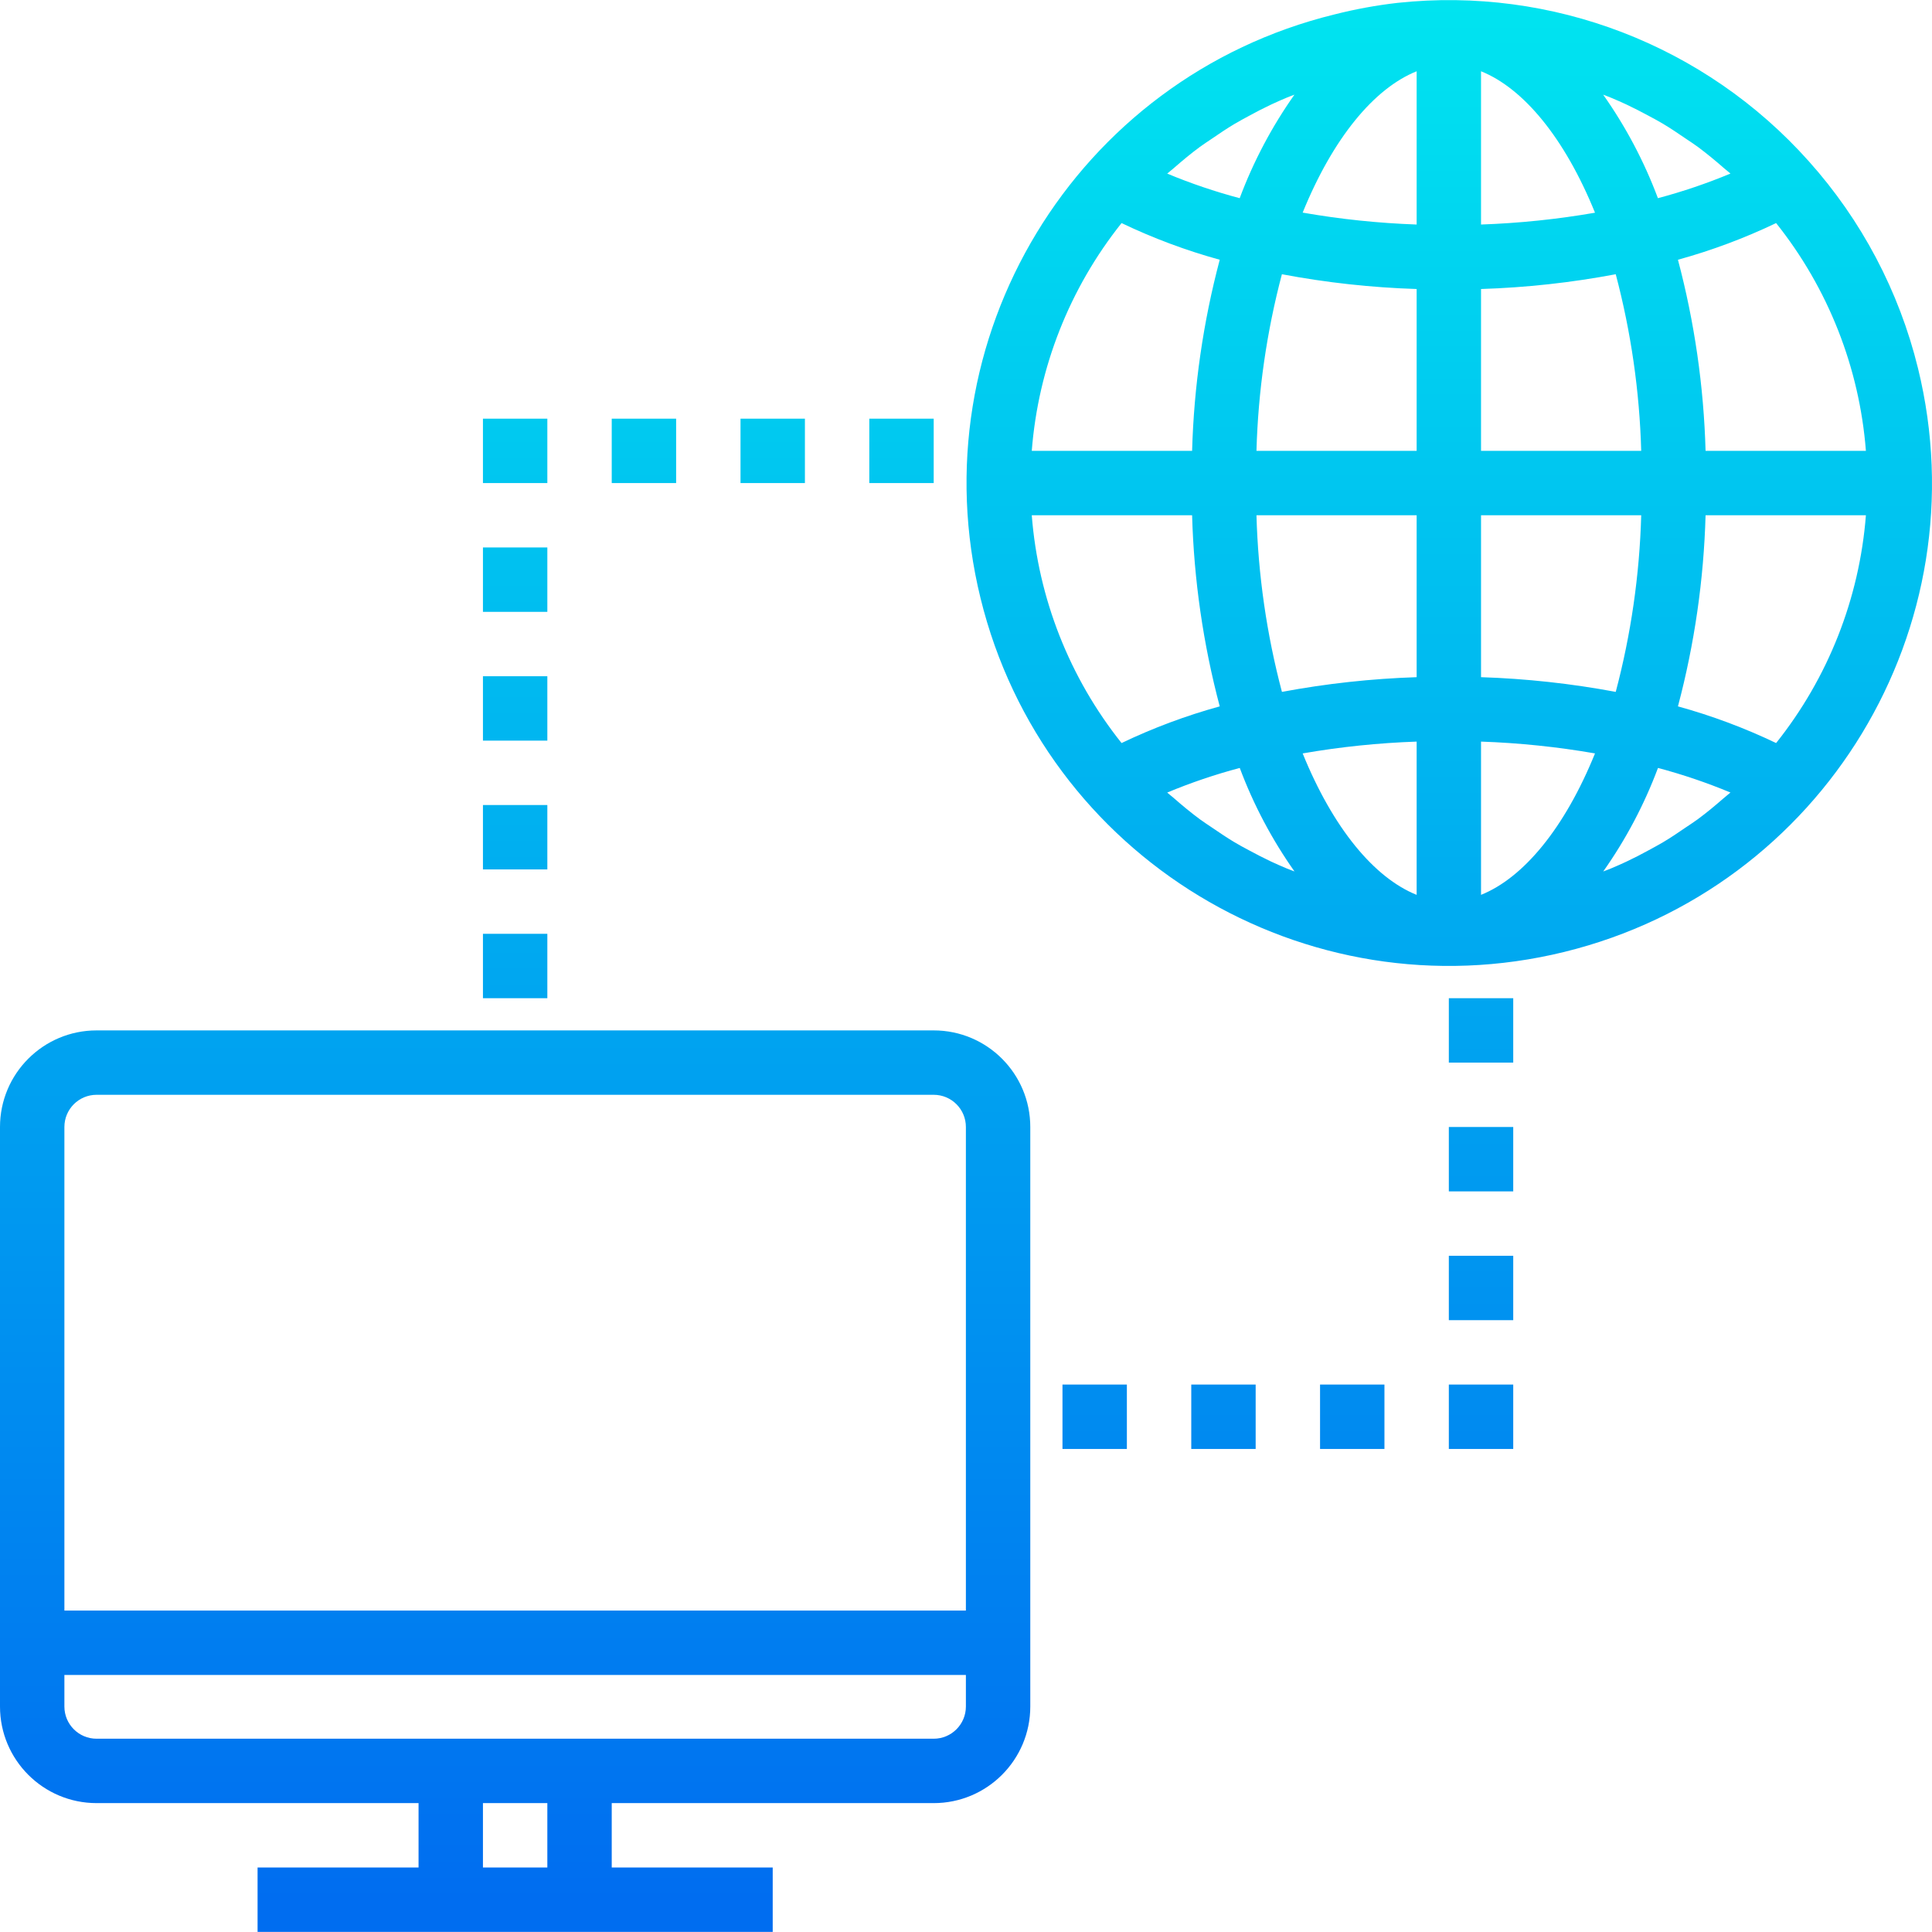
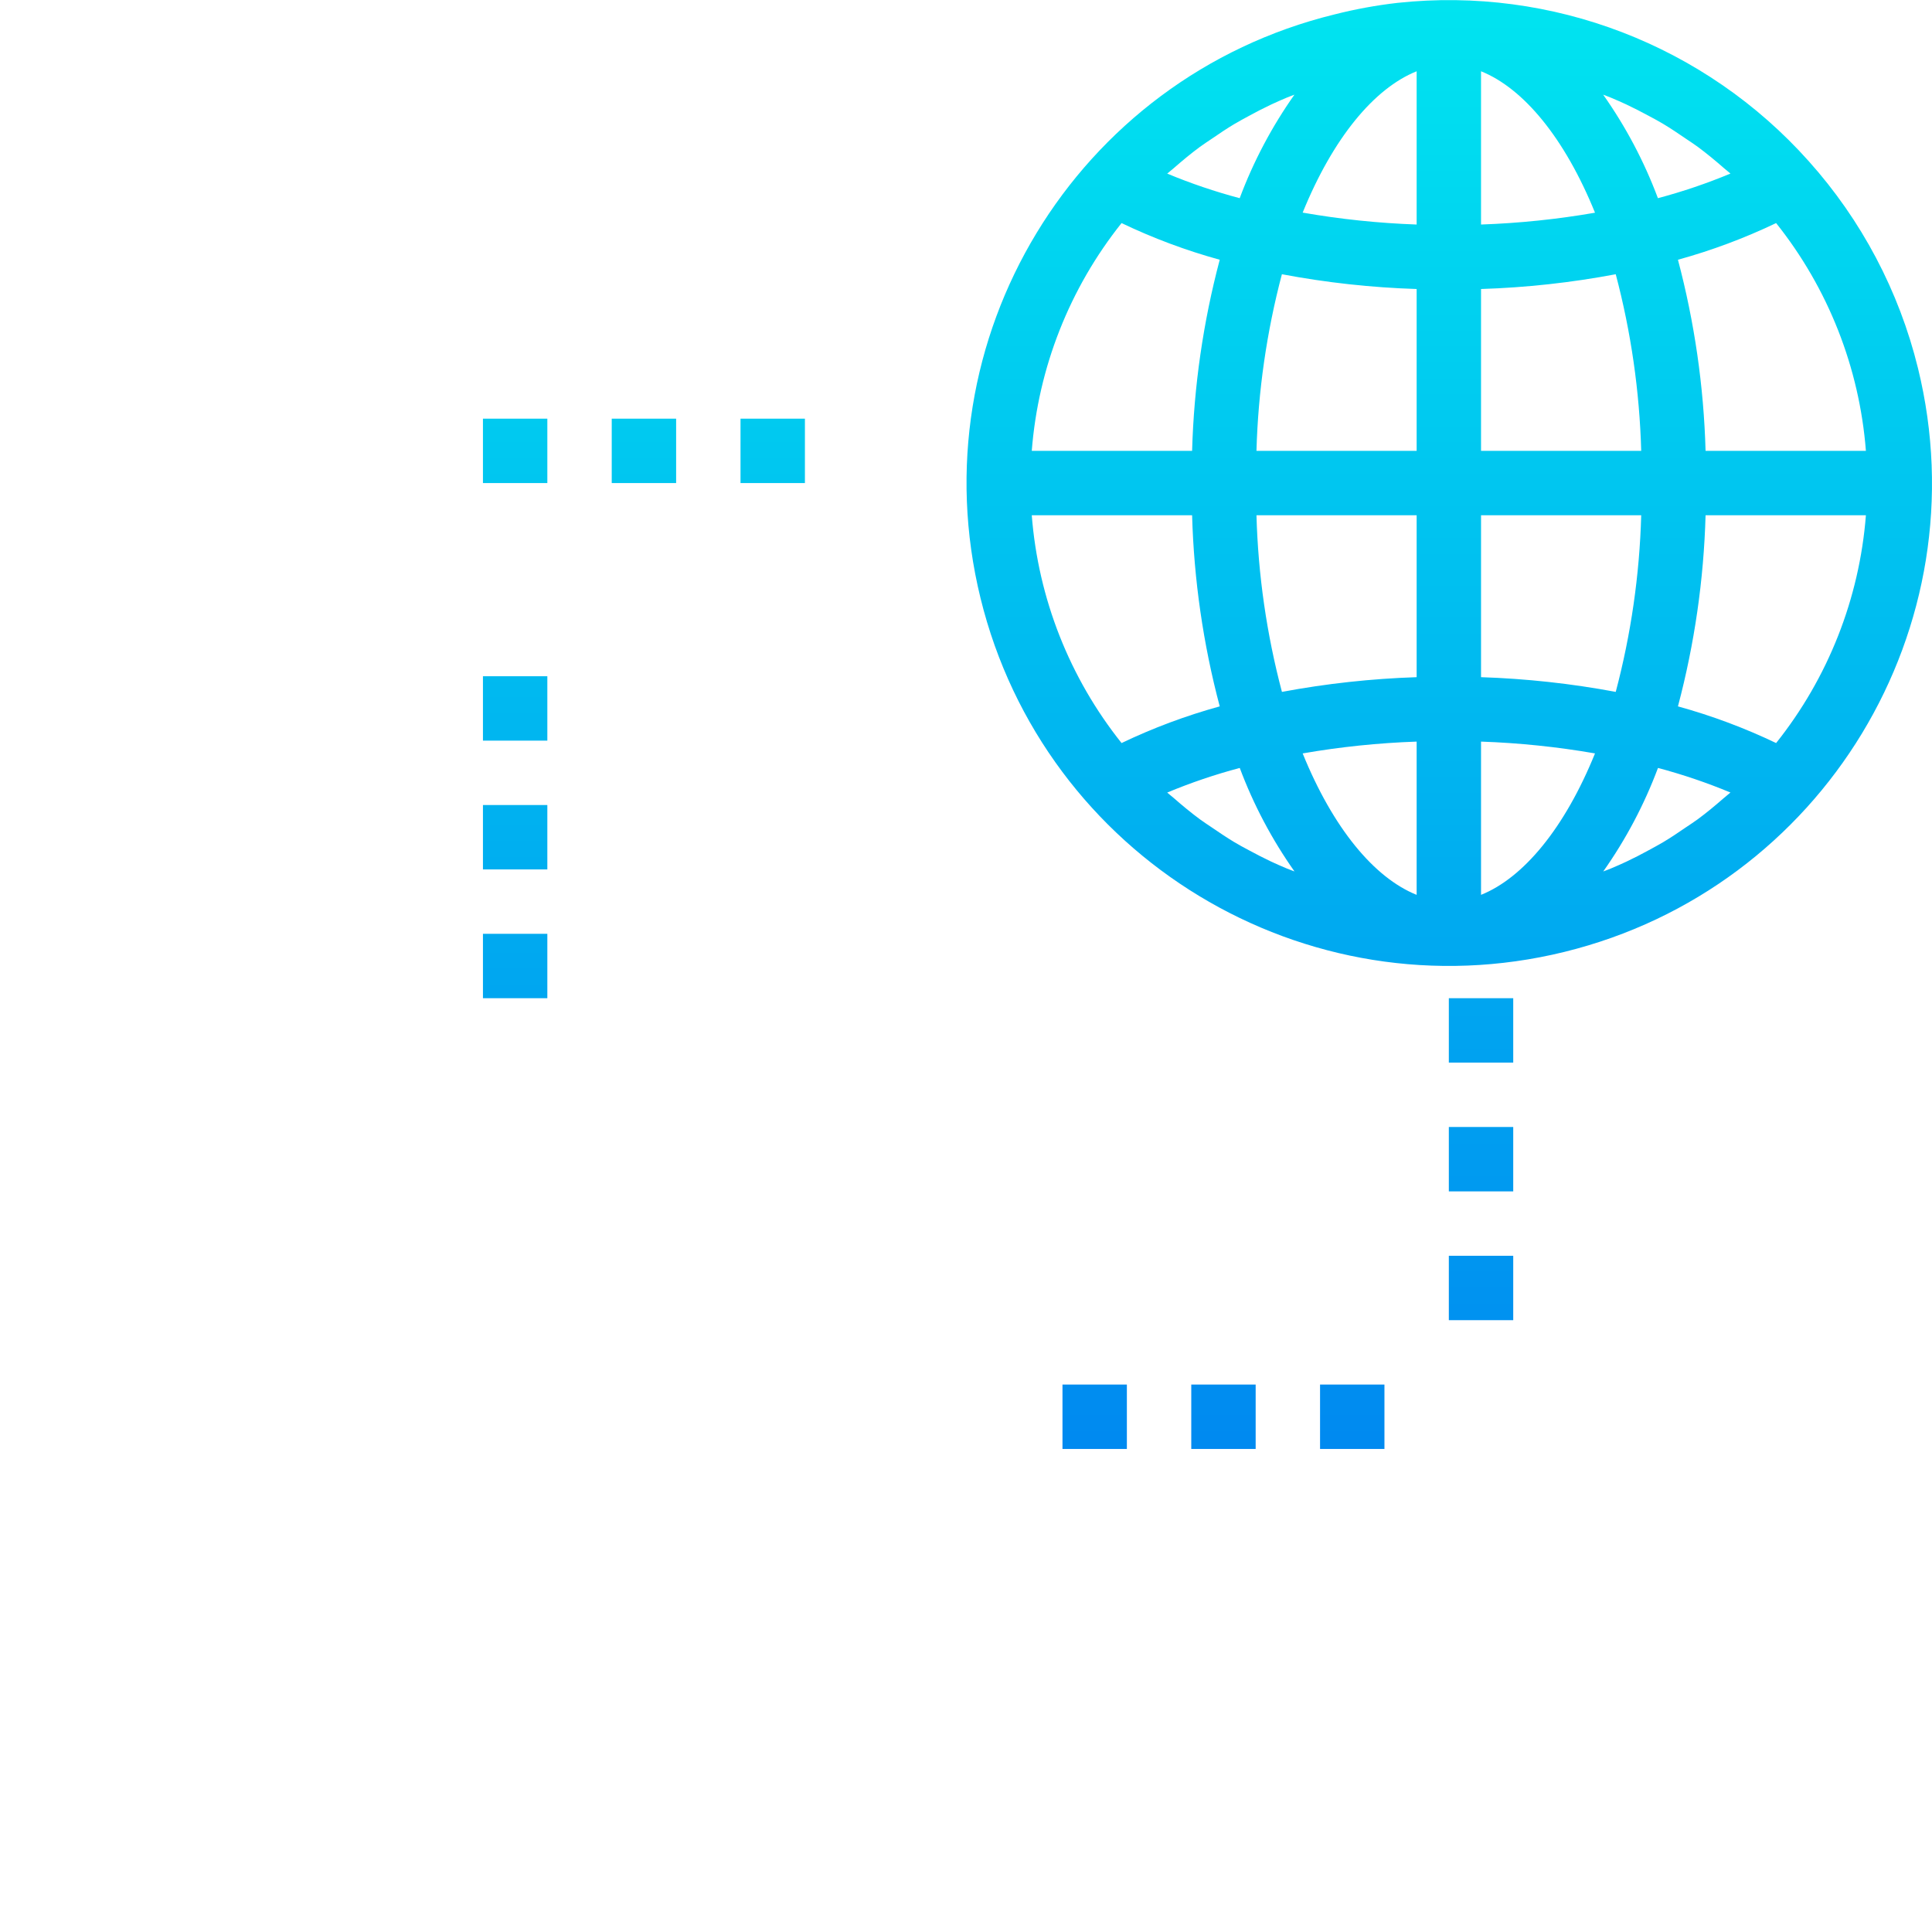
<svg xmlns="http://www.w3.org/2000/svg" version="1.1" id="Capa_1" x="0px" y="0px" viewBox="0 0 480.054 480.054" style="enable-background:new 0 0 480.054 480.054;" xml:space="preserve">
  <linearGradient id="SVGID_1_" gradientUnits="userSpaceOnUse" x1="-14.875" y1="558.594" x2="-14.875" y2="619.029" gradientTransform="matrix(8 0 0 -8 455 4941.259)">
    <stop offset="0" style="stop-color:#006DF0" />
    <stop offset="1" style="stop-color:#00E7F0" />
  </linearGradient>
  <path style="fill:url(#SVGID_1_);" d="M328,344.029h16v16h-16V344.029z" />
  <g>
    <linearGradient id="SVGID_2_" gradientUnits="userSpaceOnUse" x1="-18.875" y1="558.594" x2="-18.875" y2="619.029" gradientTransform="matrix(8 0 0 -8 455 4941.259)">
      <stop offset="0" style="stop-color:#006DF0" />
      <stop offset="1" style="stop-color:#00E7F0" />
    </linearGradient>
    <path style="fill:url(#SVGID_2_);" d="M296,344.029h16v16h-16V344.029z" />
    <linearGradient id="SVGID_3_" gradientUnits="userSpaceOnUse" x1="-10.875" y1="558.594" x2="-10.875" y2="619.029" gradientTransform="matrix(8 0 0 -8 455 4941.259)">
      <stop offset="0" style="stop-color:#006DF0" />
      <stop offset="1" style="stop-color:#00E7F0" />
    </linearGradient>
    <path style="fill:url(#SVGID_3_);" d="M360,312.029h16v16h-16V312.029z" />
    <linearGradient id="SVGID_4_" gradientUnits="userSpaceOnUse" x1="-10.875" y1="558.594" x2="-10.875" y2="619.029" gradientTransform="matrix(8 0 0 -8 455 4941.259)">
      <stop offset="0" style="stop-color:#006DF0" />
      <stop offset="1" style="stop-color:#00E7F0" />
    </linearGradient>
-     <path style="fill:url(#SVGID_4_);" d="M360,344.029h16v16h-16V344.029z" />
    <linearGradient id="SVGID_5_" gradientUnits="userSpaceOnUse" x1="-22.875" y1="558.594" x2="-22.875" y2="619.029" gradientTransform="matrix(8 0 0 -8 455 4941.259)">
      <stop offset="0" style="stop-color:#006DF0" />
      <stop offset="1" style="stop-color:#00E7F0" />
    </linearGradient>
    <path style="fill:url(#SVGID_5_);" d="M264,344.029h16v16h-16V344.029z" />
    <linearGradient id="SVGID_6_" gradientUnits="userSpaceOnUse" x1="-10.875" y1="558.594" x2="-10.875" y2="619.029" gradientTransform="matrix(8 0 0 -8 455 4941.259)">
      <stop offset="0" style="stop-color:#006DF0" />
      <stop offset="1" style="stop-color:#00E7F0" />
    </linearGradient>
-     <path style="fill:url(#SVGID_6_);" d="M360,280.029h16v16h-16V280.029z" />
+     <path style="fill:url(#SVGID_6_);" d="M360,280.029h16v16h-16V280.029" />
    <linearGradient id="SVGID_7_" gradientUnits="userSpaceOnUse" x1="-10.875" y1="558.594" x2="-10.875" y2="619.029" gradientTransform="matrix(8 0 0 -8 455 4941.259)">
      <stop offset="0" style="stop-color:#006DF0" />
      <stop offset="1" style="stop-color:#00E7F0" />
    </linearGradient>
    <path style="fill:url(#SVGID_7_);" d="M360,248.029h16v16h-16V248.029z" />
    <linearGradient id="SVGID_8_" gradientUnits="userSpaceOnUse" x1="-40.875" y1="558.594" x2="-40.875" y2="619.029" gradientTransform="matrix(8 0 0 -8 455 4941.259)">
      <stop offset="0" style="stop-color:#006DF0" />
      <stop offset="1" style="stop-color:#00E7F0" />
    </linearGradient>
    <path style="fill:url(#SVGID_8_);" d="M120,104.029h16v16h-16V104.029z" />
    <linearGradient id="SVGID_9_" gradientUnits="userSpaceOnUse" x1="-36.875" y1="558.594" x2="-36.875" y2="619.029" gradientTransform="matrix(8 0 0 -8 455 4941.259)">
      <stop offset="0" style="stop-color:#006DF0" />
      <stop offset="1" style="stop-color:#00E7F0" />
    </linearGradient>
    <path style="fill:url(#SVGID_9_);" d="M152,104.029h16v16h-16V104.029z" />
    <linearGradient id="SVGID_10_" gradientUnits="userSpaceOnUse" x1="-28.875" y1="558.594" x2="-28.875" y2="619.029" gradientTransform="matrix(8 0 0 -8 455 4941.259)">
      <stop offset="0" style="stop-color:#006DF0" />
      <stop offset="1" style="stop-color:#00E7F0" />
    </linearGradient>
-     <path style="fill:url(#SVGID_10_);" d="M216,104.029h16v16h-16V104.029z" />
    <linearGradient id="SVGID_11_" gradientUnits="userSpaceOnUse" x1="-32.875" y1="558.594" x2="-32.875" y2="619.029" gradientTransform="matrix(8 0 0 -8 455 4941.259)">
      <stop offset="0" style="stop-color:#006DF0" />
      <stop offset="1" style="stop-color:#00E7F0" />
    </linearGradient>
    <path style="fill:url(#SVGID_11_);" d="M184,104.029h16v16h-16V104.029z" />
    <linearGradient id="SVGID_12_" gradientUnits="userSpaceOnUse" x1="-40.875" y1="558.594" x2="-40.875" y2="619.029" gradientTransform="matrix(8 0 0 -8 455 4941.259)">
      <stop offset="0" style="stop-color:#006DF0" />
      <stop offset="1" style="stop-color:#00E7F0" />
    </linearGradient>
    <path style="fill:url(#SVGID_12_);" d="M120,168.029h16v16h-16V168.029z" />
    <linearGradient id="SVGID_13_" gradientUnits="userSpaceOnUse" x1="-40.875" y1="558.594" x2="-40.875" y2="619.029" gradientTransform="matrix(8 0 0 -8 455 4941.259)">
      <stop offset="0" style="stop-color:#006DF0" />
      <stop offset="1" style="stop-color:#00E7F0" />
    </linearGradient>
-     <path style="fill:url(#SVGID_13_);" d="M120,136.029h16v16h-16V136.029z" />
    <linearGradient id="SVGID_14_" gradientUnits="userSpaceOnUse" x1="-40.875" y1="558.594" x2="-40.875" y2="619.029" gradientTransform="matrix(8 0 0 -8 455 4941.259)">
      <stop offset="0" style="stop-color:#006DF0" />
      <stop offset="1" style="stop-color:#00E7F0" />
    </linearGradient>
    <path style="fill:url(#SVGID_14_);" d="M120,200.029h16v16h-16V200.029z" />
    <linearGradient id="SVGID_15_" gradientUnits="userSpaceOnUse" x1="-40.875" y1="558.594" x2="-40.875" y2="619.029" gradientTransform="matrix(8 0 0 -8 455 4941.259)">
      <stop offset="0" style="stop-color:#006DF0" />
      <stop offset="1" style="stop-color:#00E7F0" />
    </linearGradient>
    <path style="fill:url(#SVGID_15_);" d="M120,232.029h16v16h-16V232.029z" />
    <linearGradient id="SVGID_16_" gradientUnits="userSpaceOnUse" x1="-40.875" y1="558.594" x2="-40.875" y2="619.029" gradientTransform="matrix(8 0 0 -8 455 4941.259)">
      <stop offset="0" style="stop-color:#006DF0" />
      <stop offset="1" style="stop-color:#00E7F0" />
    </linearGradient>
-     <path style="fill:url(#SVGID_16_);" d="M232,256.029H24c-13.255,0-24,10.745-24,24v144c0,13.255,10.745,24,24,24l0,0h80v16H64v16   h128v-16h-40v-16h80c13.255,0,24-10.745,24-24l0,0v-144C256,266.774,245.255,256.029,232,256.029z M24,272.029h208   c4.418,0,8,3.582,8,8v120.16H16v-120.16C16,275.611,19.582,272.029,24,272.029z M136,464.029h-16v-16h16V464.029z M232,432.029H24   c-4.418,0-8-3.582-8-8v-7.84h224v7.84C240,428.447,236.418,432.029,232,432.029z" />
    <linearGradient id="SVGID_17_" gradientUnits="userSpaceOnUse" x1="-11.862" y1="558.594" x2="-11.862" y2="619.029" gradientTransform="matrix(8 0 0 -8 455 4941.259)">
      <stop offset="0" style="stop-color:#006DF0" />
      <stop offset="1" style="stop-color:#00E7F0" />
    </linearGradient>
    <path style="fill:url(#SVGID_17_);" d="M449.408,40.029c-25.714-28.798-63.732-43.436-102.12-39.32   c-5.307,0.606-10.567,1.571-15.744,2.888c-64.324,15.774-103.681,80.707-87.907,145.031s80.707,103.681,145.031,87.907   s103.681-80.707,87.907-145.031C471.884,72.375,462.553,54.696,449.408,40.029L449.408,40.029z M441.32,184.629   c-7.845-3.754-16.007-6.803-24.392-9.112c4.113-15.511,6.417-31.447,6.864-47.488h39.84   C462.022,148.702,454.25,168.418,441.32,184.629z M429.848,197.029c-0.52,0.472-1.088,0.872-1.6,1.336   c-2.072,1.808-4.184,3.568-6.4,5.2c-1,0.736-2.048,1.4-3.072,2.096c-1.808,1.248-3.632,2.472-5.512,3.592   c-1.176,0.704-2.4,1.344-3.584,2c-1.816,0.992-3.648,1.944-5.52,2.824c-1.272,0.6-2.552,1.16-3.848,1.704   c-0.64,0.272-1.296,0.496-1.944,0.752c5.616-7.956,10.187-16.6,13.6-25.72c6.136,1.63,12.155,3.672,18.016,6.112L429.848,197.029z    M315.856,214.085c-1.888-0.888-3.744-1.856-5.6-2.856c-1.184-0.64-2.4-1.272-3.528-1.96c-1.912-1.144-3.76-2.4-5.6-3.656   c-0.992-0.68-2.008-1.32-2.984-2.04c-2.28-1.688-4.472-3.504-6.624-5.392c-0.448-0.392-0.928-0.736-1.376-1.144l-0.112-0.112   c5.862-2.439,11.88-4.481,18.016-6.112c3.413,9.12,7.984,17.764,13.6,25.72c-0.656-0.264-1.32-0.488-1.968-0.76   C318.4,215.229,317.112,214.677,315.856,214.085L315.856,214.085z M278.68,55.429c7.845,3.754,16.007,6.803,24.392,9.112   c-4.113,15.511-6.417,31.447-6.864,47.488h-39.84C257.977,91.355,265.75,71.64,278.68,55.429z M290.152,43.029   c0.52-0.472,1.088-0.872,1.6-1.336c2.072-1.808,4.184-3.568,6.4-5.2c1-0.736,2.056-1.4,3.08-2.104   c1.8-1.24,3.624-2.464,5.496-3.584c1.176-0.704,2.4-1.344,3.592-2c1.816-0.992,3.648-1.944,5.52-2.824   c1.272-0.6,2.552-1.16,3.848-1.704c0.64-0.272,1.296-0.496,1.944-0.752c-5.616,7.956-10.187,16.6-13.6,25.72   c-6.136-1.63-12.155-3.672-18.016-6.112L290.152,43.029z M404.144,25.973c1.888,0.888,3.744,1.856,5.6,2.856   c1.184,0.64,2.4,1.272,3.528,1.96c1.912,1.144,3.76,2.4,5.6,3.656c0.992,0.68,2.016,1.32,2.984,2.04   c2.272,1.688,4.456,3.496,6.6,5.376c0.456,0.4,0.952,0.752,1.4,1.16l0.112,0.112c-5.862,2.439-11.88,4.481-18.016,6.112   c-3.413-9.12-7.984-17.764-13.6-25.72c0.656,0.264,1.32,0.488,1.96,0.76C401.6,24.829,402.888,25.381,404.144,25.973   L404.144,25.973z M352,55.789c-9.497-0.336-18.959-1.325-28.32-2.96c7.52-18.512,17.752-30.88,28.32-35.12V55.789z M318.52,68.141   c11.048,2.087,22.242,3.315,33.48,3.672v40.216h-39.8C312.611,97.205,314.732,82.478,318.52,68.141L318.52,68.141z M352,128.029   v40.232c-11.234,0.368-22.424,1.59-33.472,3.656c-3.795-14.336-5.918-29.064-6.328-43.888H352z M352,184.269v38.08   c-10.568-4.24-20.8-16.608-28.32-35.144C333.042,185.578,342.504,184.597,352,184.269z M368,184.269   c9.496,0.328,18.959,1.309,28.32,2.936c-7.52,18.536-17.752,30.904-28.32,35.144V184.269z M401.472,171.917   c-11.048-2.067-22.238-3.289-33.472-3.656v-40.232h39.8C407.39,142.853,405.267,157.58,401.472,171.917z M368,112.029V71.813   c11.235-0.358,22.426-1.586,33.472-3.672c3.795,14.336,5.918,29.064,6.328,43.888H368z M368,55.789v-38.08   c10.568,4.24,20.8,16.608,28.32,35.144C386.958,54.479,377.496,55.46,368,55.789z M296.208,128.029   c0.447,16.041,2.751,31.977,6.864,47.488c-8.384,2.312-16.546,5.361-24.392,9.112c-12.932-16.21-20.704-35.926-22.312-56.6H296.208   z M423.792,112.029c-0.447-16.041-2.751-31.977-6.864-47.488c8.384-2.312,16.546-5.361,24.392-9.112   c12.932,16.21,20.704,35.926,22.312,56.6H423.792z" />
  </g>
  <g>
</g>
  <g>
</g>
  <g>
</g>
  <g>
</g>
  <g>
</g>
  <g>
</g>
  <g>
</g>
  <g>
</g>
  <g>
</g>
  <g>
</g>
  <g>
</g>
  <g>
</g>
  <g>
</g>
  <g>
</g>
  <g>
</g>
</svg>